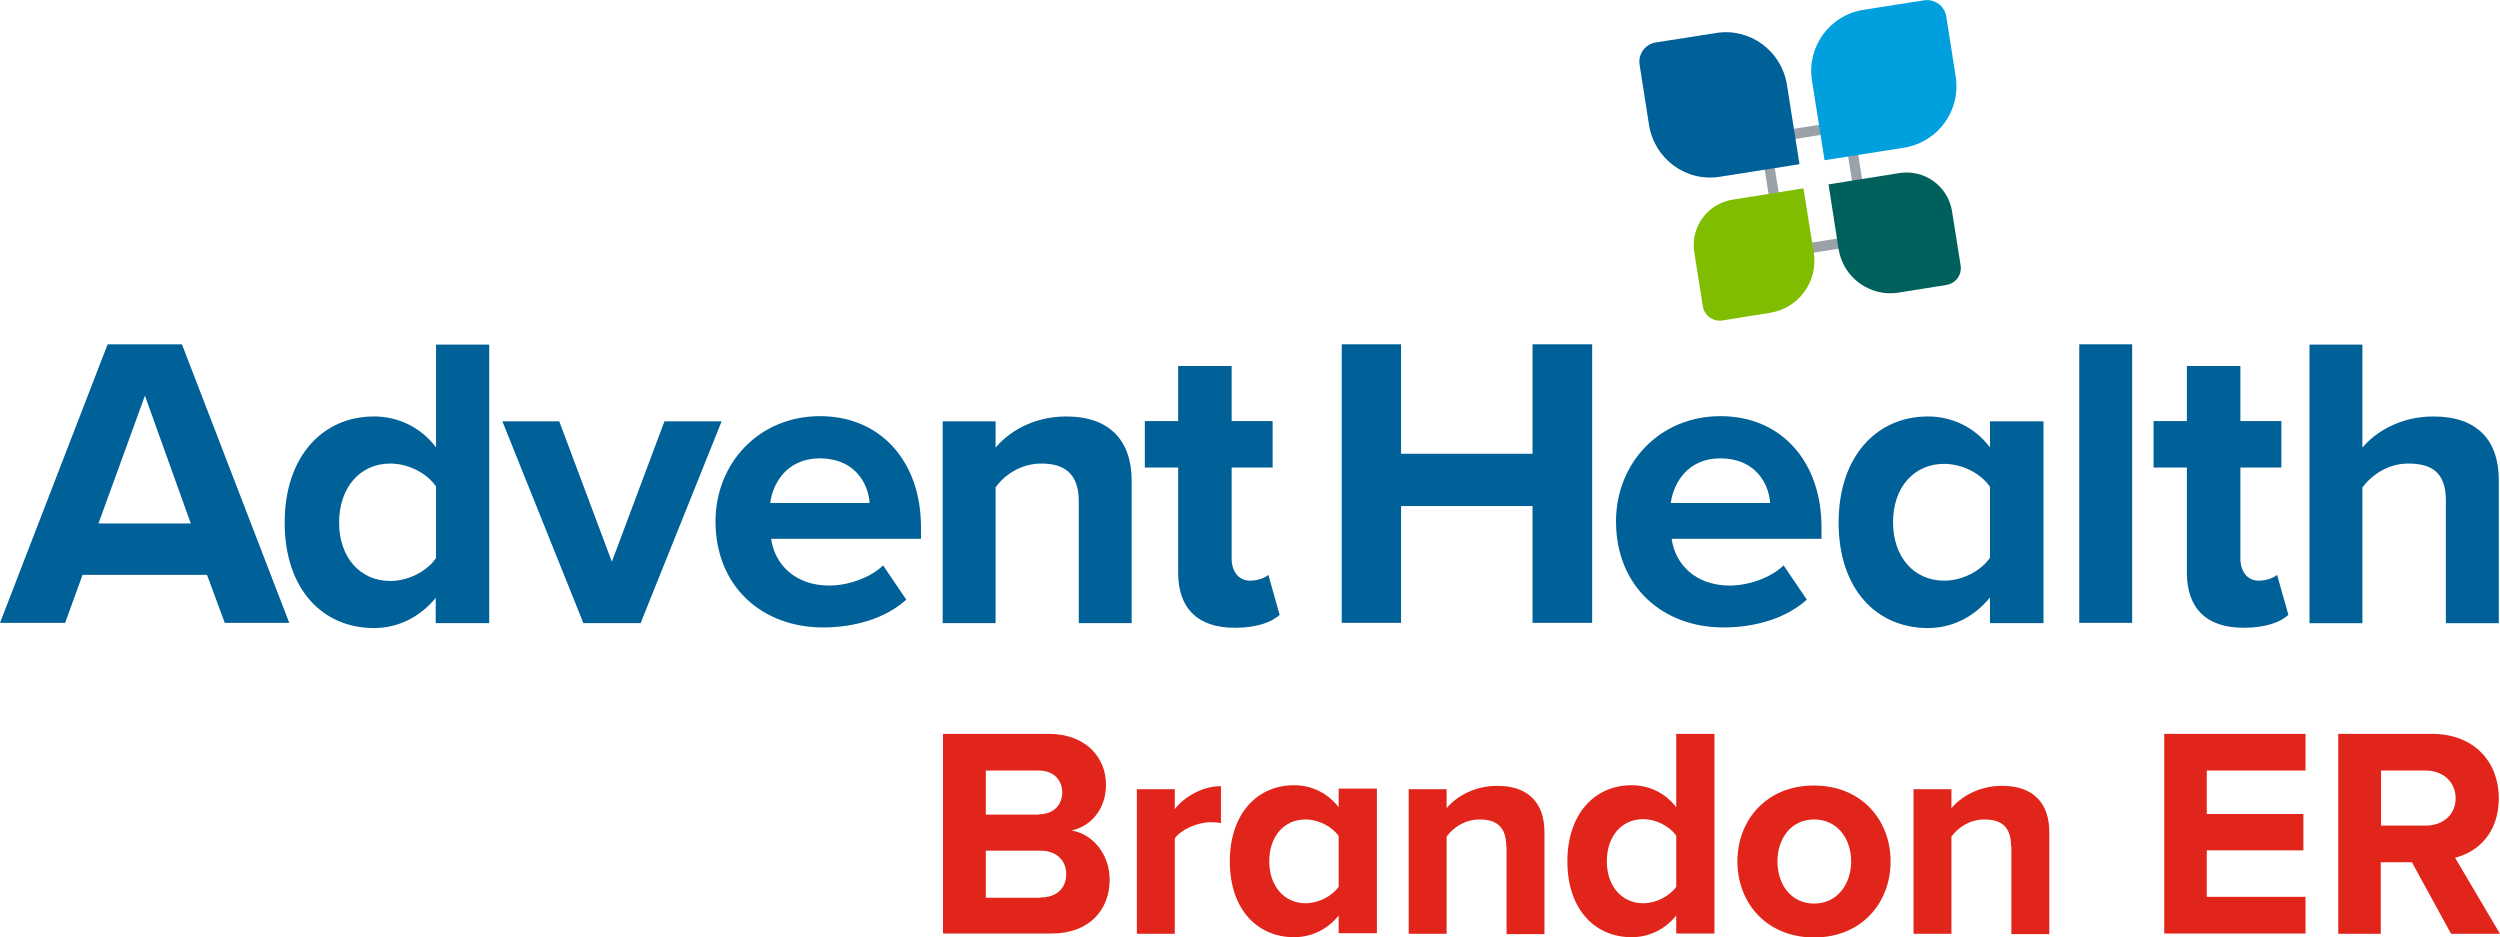
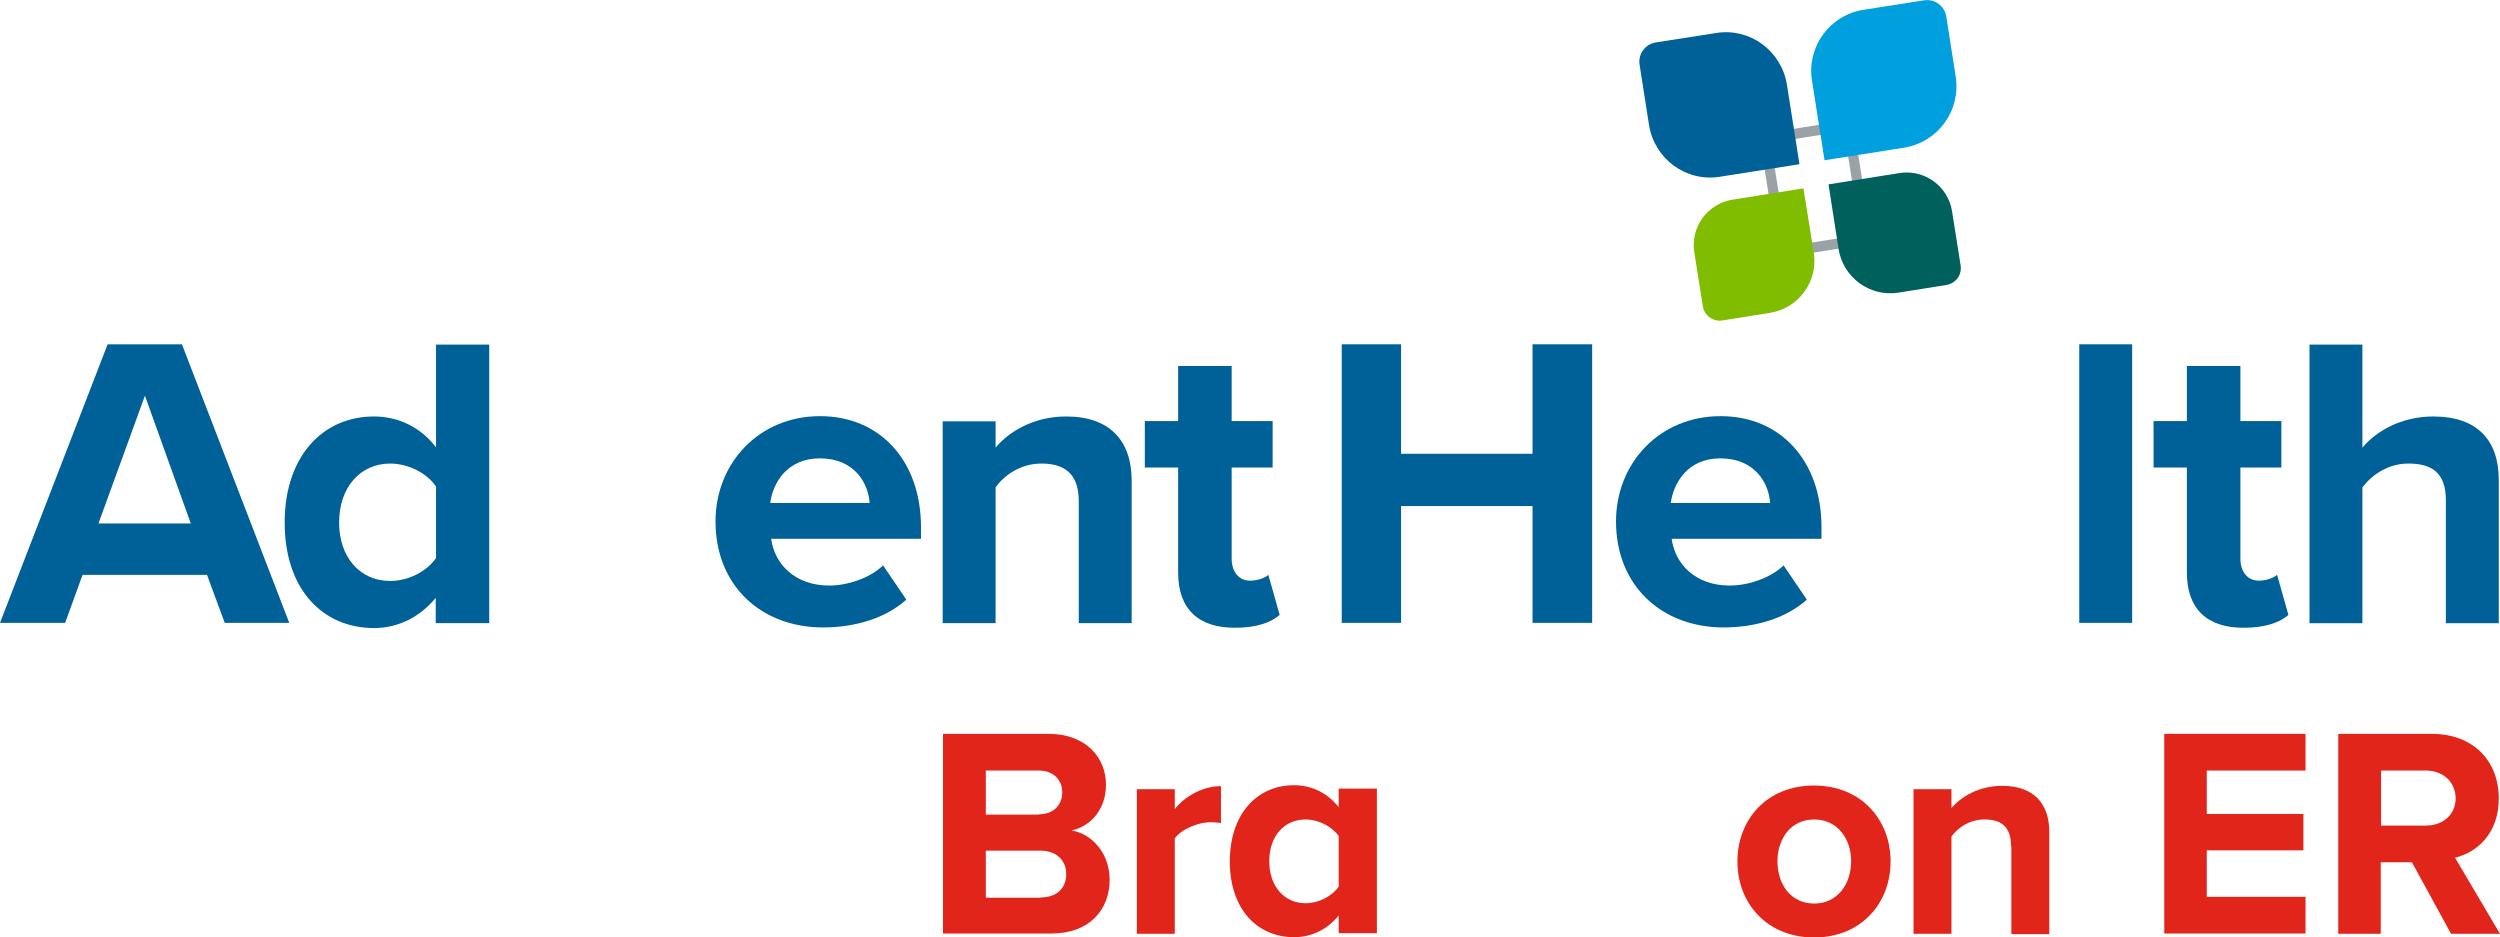
<svg xmlns="http://www.w3.org/2000/svg" version="1.1" id="Layer_1" x="0px" y="0px" viewBox="0 0 817.6 306.5" style="enable-background:new 0 0 817.6 306.5;" xml:space="preserve">
  <style type="text/css">
	.st0{fill:#FFFFFF;}
	.st1{fill:#006098;}
	.st2{fill:#E1251B;}
	.st3{fill:#9AA2A8;}
	.st4{fill:#00A0DF;}
	.st5{fill:#80BC00;}
	.st6{fill:#00615C;}
</style>
  <g>
    <g>
      <path class="st2" d="M308.5,240h34.4c12.4,0,18.8,7.9,18.8,16.6c0,8.2-5.1,13.7-11.3,15c7,1.1,12.5,7.8,12.5,16.1    c0,9.8-6.6,17.6-19,17.6h-35.5V240z M339.8,266.3c4.7,0,7.6-3,7.6-7.2c0-4-2.9-7.1-7.6-7.1h-17.4v14.4H339.8z M340.3,293.5    c5.3,0,8.4-3,8.4-7.7c0-4.1-2.9-7.6-8.4-7.6h-17.9v15.4H340.3z" />
      <path class="st2" d="M371.8,258.1h12.4v6.5c3.3-4.2,9.2-7.5,15.1-7.5v12.1c-0.9-0.2-2.1-0.3-3.4-0.3c-4.1,0-9.6,2.3-11.7,5.3v31.2    h-12.4V258.1z" />
      <path class="st2" d="M437.8,299.4c-3.7,4.6-8.9,7.1-14.6,7.1c-11.9,0-21-9-21-24.8c0-15.5,8.9-24.9,21-24.9    c5.6,0,10.9,2.4,14.6,7.2v-6.1h12.5v47.3h-12.5V299.4z M437.8,273.4c-2.2-3.1-6.6-5.4-10.8-5.4c-7.1,0-11.9,5.5-11.9,13.7    c0,8.1,4.9,13.7,11.9,13.7c4.2,0,8.6-2.3,10.8-5.4V273.4z" />
-       <path class="st2" d="M492.6,276.8c0-6.6-3.4-8.8-8.7-8.8c-4.9,0-8.7,2.7-10.8,5.6v31.8h-12.4v-47.3h12.4v6.2    c3-3.6,8.8-7.3,16.6-7.3c10.4,0,15.4,5.9,15.4,15.1v33.4h-12.4V276.8z" />
-       <path class="st2" d="M548.2,299.4c-3.7,4.6-8.9,7.1-14.6,7.1c-11.9,0-21-9-21-24.8c0-15.5,8.9-24.9,21-24.9    c5.6,0,10.9,2.4,14.6,7.2V240h12.5v65.3h-12.5V299.4z M548.2,273.3c-2.2-3.1-6.6-5.4-10.8-5.4c-7.1,0-11.9,5.6-11.9,13.8    c0,8.1,4.9,13.7,11.9,13.7c4.2,0,8.6-2.3,10.8-5.4V273.3z" />
      <path class="st2" d="M568.2,281.7c0-13.4,9.4-24.8,25-24.8c15.7,0,25.1,11.4,25.1,24.8c0,13.5-9.4,24.9-25.1,24.9    C577.6,306.5,568.2,295.2,568.2,281.7z M605.4,281.7c0-7.3-4.4-13.7-12.1-13.7c-7.7,0-12,6.4-12,13.7c0,7.4,4.3,13.8,12,13.8    C600.9,295.5,605.4,289.1,605.4,281.7z" />
      <path class="st2" d="M657.7,276.8c0-6.6-3.4-8.8-8.7-8.8c-4.9,0-8.7,2.7-10.8,5.6v31.8h-12.4v-47.3h12.4v6.2    c3-3.6,8.8-7.3,16.6-7.3c10.4,0,15.4,5.9,15.4,15.1v33.4h-12.4V276.8z" />
      <path class="st2" d="M707.8,240h46.2V252h-32.3v14.2h31.6v11.9h-31.6v15.2h32.3v12h-46.2V240z" />
      <path class="st2" d="M788.8,282h-10.2v23.4h-13.9V240h30.6c13.6,0,21.9,8.9,21.9,21.1c0,11.6-7.2,17.7-14.3,19.4l14.7,24.9h-16    L788.8,282z M793.3,252h-14.6v18h14.6c5.6,0,9.8-3.5,9.8-9C803,255.5,798.8,252,793.3,252z" />
    </g>
    <g>
      <g>
        <path class="st1" d="M67.7,188H27l-5.7,15.7H0l35.2-91.1h24.3l35.1,91.1H73.5L67.7,188z M32.2,171.2h30.2l-15-41.8L32.2,171.2z" />
        <path class="st1" d="M142.6,195.4c-5.2,6.4-12.4,10-20.3,10c-16.7,0-29.2-12.6-29.2-34.5c0-21.6,12.4-34.7,29.2-34.7     c7.8,0,15.2,3.4,20.3,10.1v-33.6H160v91.1h-17.5V195.4z M142.6,159.1c-3-4.4-9.1-7.5-15-7.5c-9.8,0-16.7,7.8-16.7,19.3     c0,11.3,6.8,19.1,16.7,19.1c5.9,0,12-3.1,15-7.5V159.1z" />
-         <path class="st1" d="M164.3,137.8h18.6l17.2,45.9l17.2-45.9h18.7l-26.5,66h-18.7L164.3,137.8z" />
        <path class="st1" d="M268.2,136.1c19.7,0,33,14.7,33,36.3v3.8h-49c1.1,8.3,7.8,15.3,19,15.3c6.1,0,13.4-2.5,17.6-6.6l7.6,11.2     c-6.7,6.1-16.9,9.1-27.2,9.1c-20.1,0-35.2-13.5-35.2-34.7C234,151.6,248.1,136.1,268.2,136.1z M251.9,164.5h32.5     c-0.4-6.3-4.8-14.6-16.3-14.6C257.4,149.9,252.7,158,251.9,164.5z" />
        <path class="st1" d="M352.8,163.9c0-9.1-4.8-12.3-12.2-12.3c-6.8,0-12.2,3.8-15,7.8v44.4h-17.3v-66h17.3v8.6     c4.2-5.1,12.3-10.2,23.1-10.2c14.5,0,21.4,8.2,21.4,21v46.6h-17.3V163.9z" />
        <path class="st1" d="M385.3,187.3v-34.4h-10.9v-15.2h10.9v-18h17.5v18h13.4v15.2h-13.4v29.8c0,4.1,2.2,7.2,6,7.2     c2.6,0,5.1-1,6-1.9l3.7,13.1c-2.6,2.3-7.2,4.2-14.5,4.2C391.9,205.4,385.3,199.1,385.3,187.3z" />
        <path class="st1" d="M501.2,165.5h-43v38.2h-19.4v-91.1h19.4v35.8h43v-35.8h19.5v91.1h-19.5V165.5z" />
        <path class="st1" d="M562.7,136.1c19.7,0,33,14.7,33,36.3v3.8h-49c1.1,8.3,7.8,15.3,19,15.3c6.1,0,13.4-2.5,17.6-6.6l7.6,11.2     c-6.7,6.1-16.9,9.1-27.2,9.1c-20.1,0-35.2-13.5-35.2-34.7C528.5,151.6,542.6,136.1,562.7,136.1z M546.4,164.5h32.5     c-0.4-6.3-4.8-14.6-16.3-14.6C551.9,149.9,547.3,158,546.4,164.5z" />
-         <path class="st1" d="M650.8,195.4c-5.2,6.4-12.4,10-20.3,10c-16.7,0-29.2-12.6-29.2-34.5c0-21.6,12.4-34.7,29.2-34.7     c7.8,0,15.2,3.4,20.3,10.1v-8.5h17.5v66h-17.5V195.4z M650.8,159.2c-3-4.4-9.1-7.5-15-7.5c-9.8,0-16.7,7.6-16.7,19.1     c0,11.3,6.8,19.1,16.7,19.1c5.9,0,12-3.1,15-7.5V159.2z" />
        <path class="st1" d="M680,112.6h17.3v91.1H680V112.6z" />
        <path class="st1" d="M715.2,187.3v-34.4h-10.9v-15.2h10.9v-18h17.5v18h13.4v15.2h-13.4v29.8c0,4.1,2.2,7.2,6,7.2c2.6,0,5-1,6-1.9     l3.7,13.1c-2.6,2.3-7.2,4.2-14.5,4.2C721.8,205.4,715.2,199.1,715.2,187.3z" />
        <path class="st1" d="M799.9,163.6c0-9.2-4.8-12-12.3-12c-6.7,0-12,3.8-15,7.8v44.4h-17.3v-91.1h17.3v33.7     c4.2-5.1,12.4-10.2,23.2-10.2c14.5,0,21.4,7.9,21.4,20.8v46.8h-17.3V163.6z" />
      </g>
      <g>
        <path class="st3" d="M603.1,42.9l5.4,33.9l-24,3.8l-5.4-33.9L603.1,42.9 M605.9,39.1l-30.6,4.8l6.4,40.5l30.6-4.8L605.9,39.1     L605.9,39.1z" />
        <path class="st1" d="M588.5,53.7l-26,4.1c-11.1,1.8-21.4-5.8-23.2-16.9l-3.1-19.8c-0.5-3.4,1.8-6.6,5.2-7.2l19.8-3.1     c11.1-1.8,21.4,5.8,23.2,16.9L588.5,53.7z" />
        <path class="st4" d="M622.7,48.3l-26,4.1l-4.1-26c-1.8-11.1,5.8-21.5,16.9-23.2l19.8-3.1c3.4-0.5,6.6,1.8,7.2,5.2l3.1,19.8     C641.3,36.2,633.8,46.5,622.7,48.3z" />
        <path class="st5" d="M578.9,102.3l-15.6,2.5c-3,0.5-5.9-1.6-6.4-4.6l-2.8-17.7c-1.3-8.2,4.3-15.9,12.5-17.2l23.2-3.7l3.4,21.2     C594.6,92.1,588.2,100.8,578.9,102.3z" />
        <path class="st6" d="M636.5,93.2l-15.6,2.5c-9.3,1.5-18.1-4.9-19.6-14.2L598,60.3l23.2-3.7c8.2-1.3,15.9,4.3,17.2,12.5l2.8,17.7     C641.7,89.9,639.6,92.7,636.5,93.2z" />
      </g>
    </g>
  </g>
</svg>